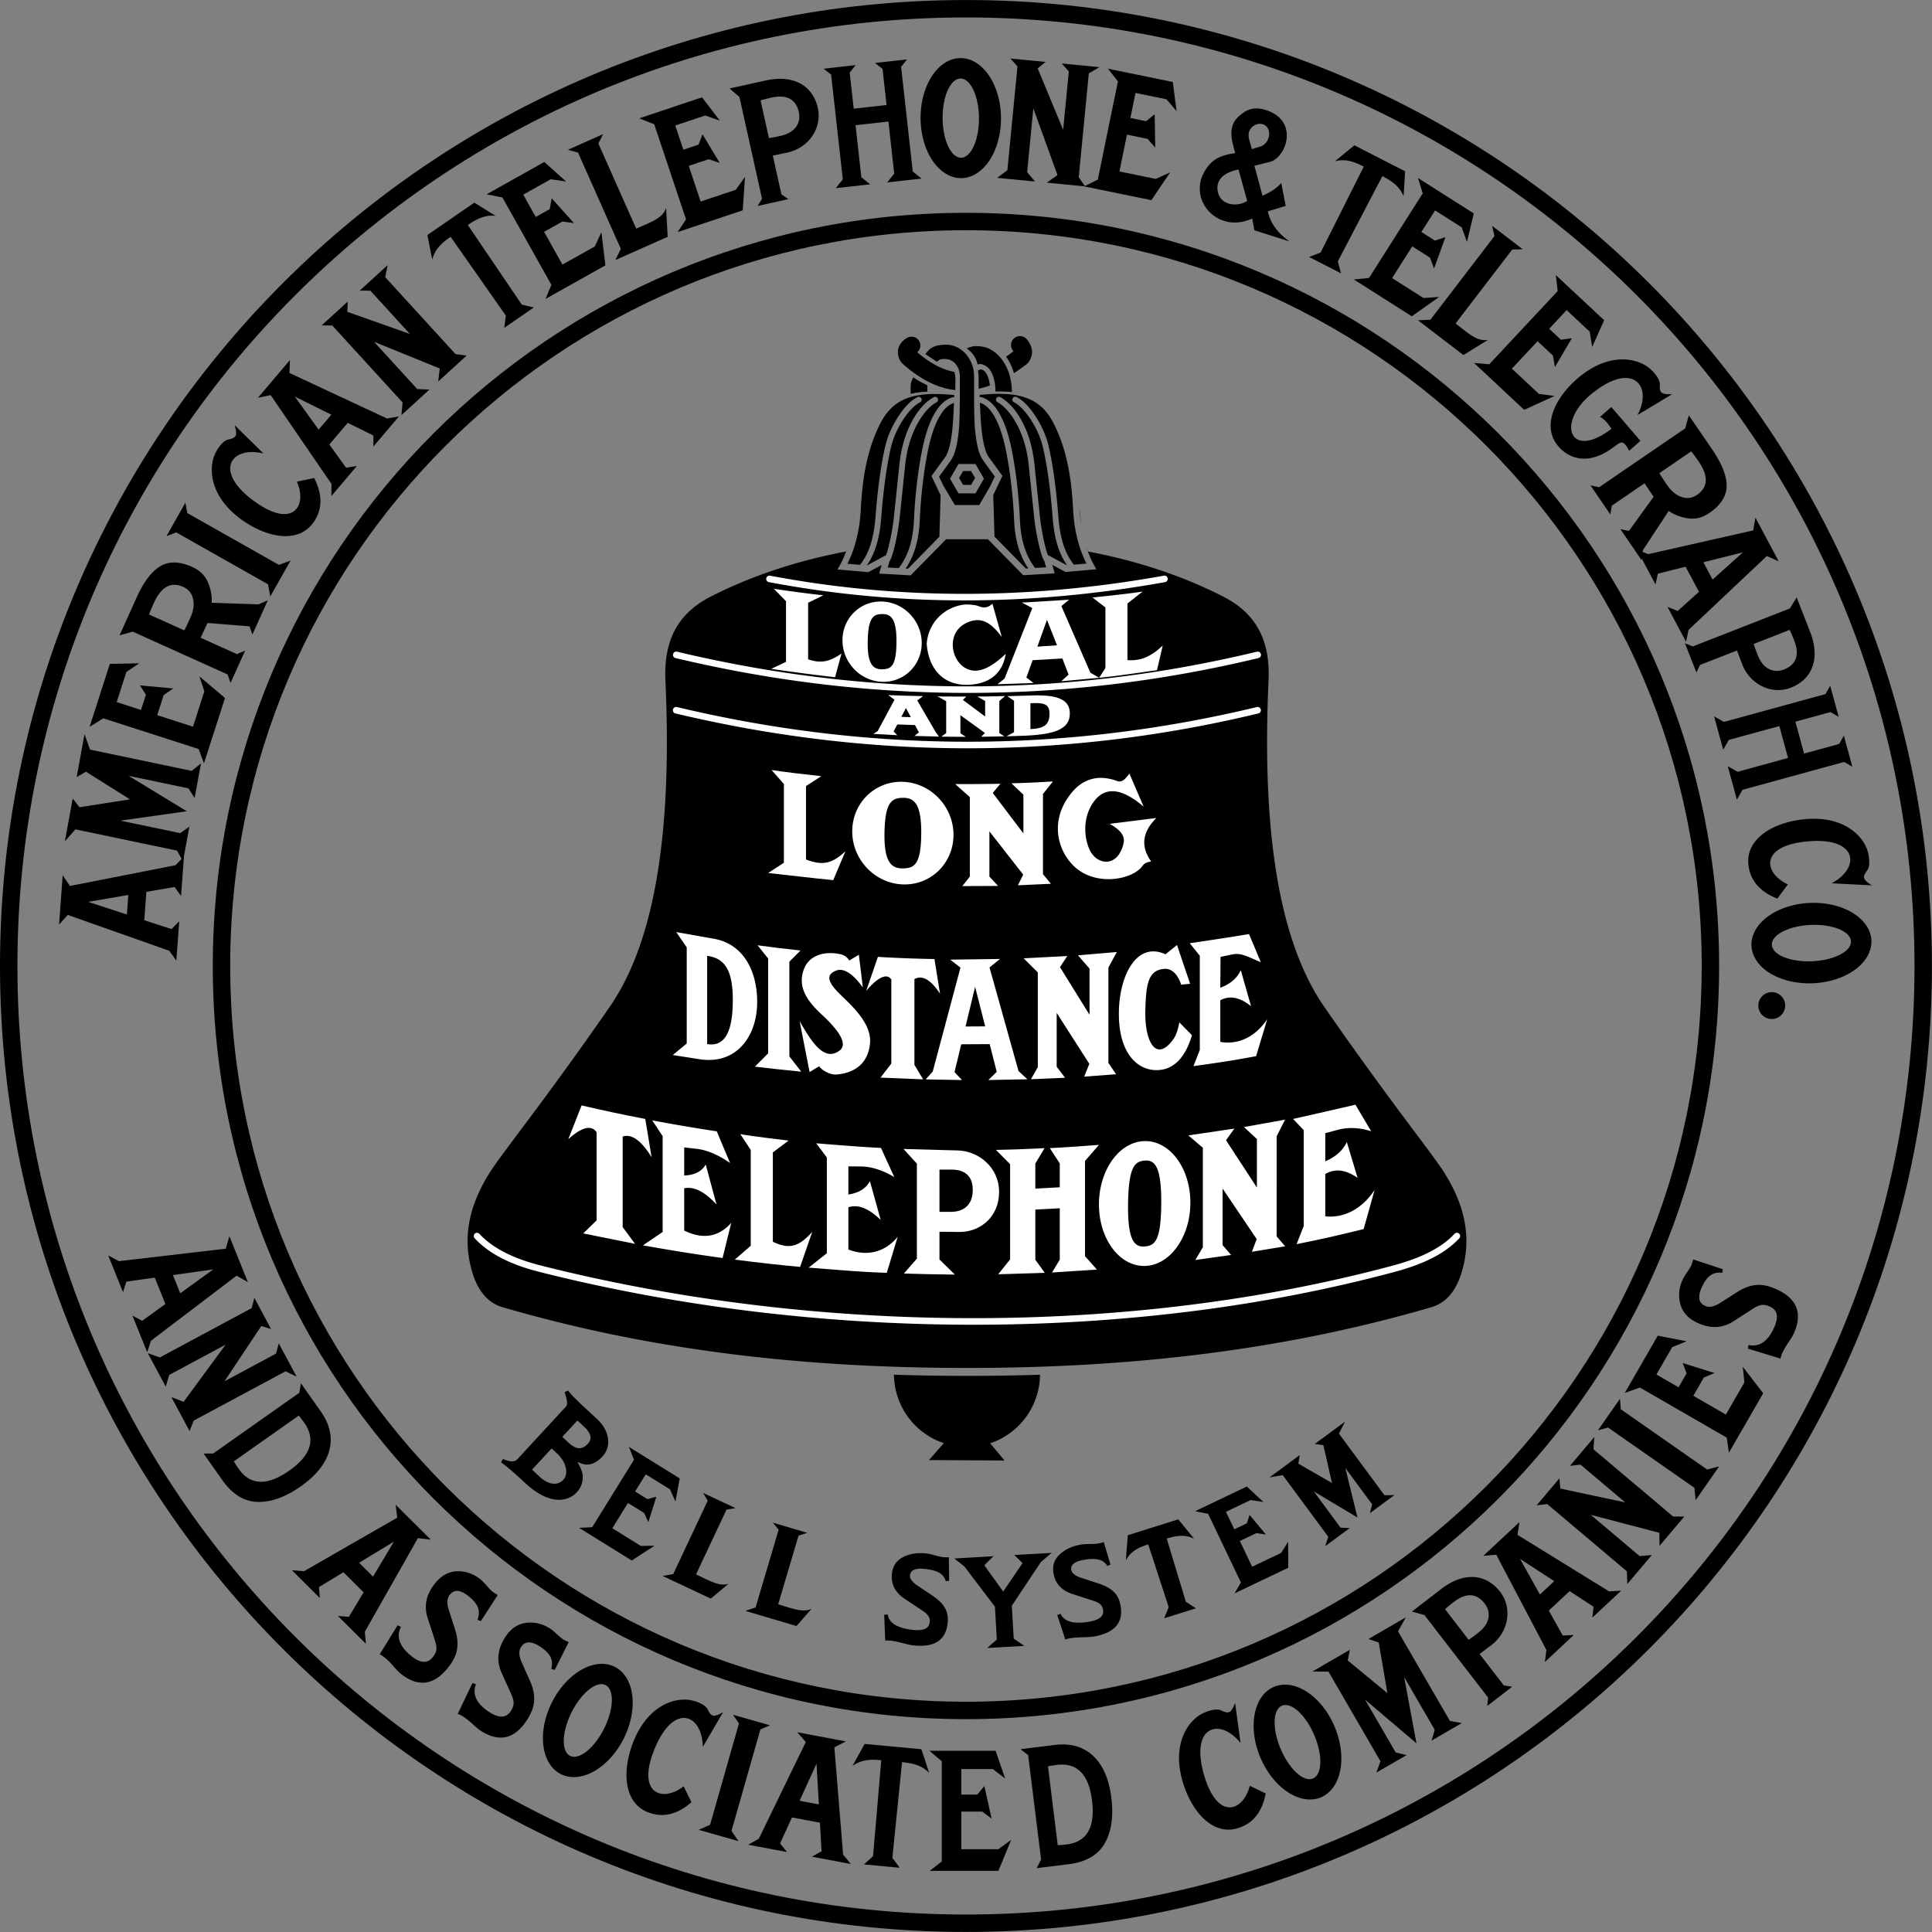
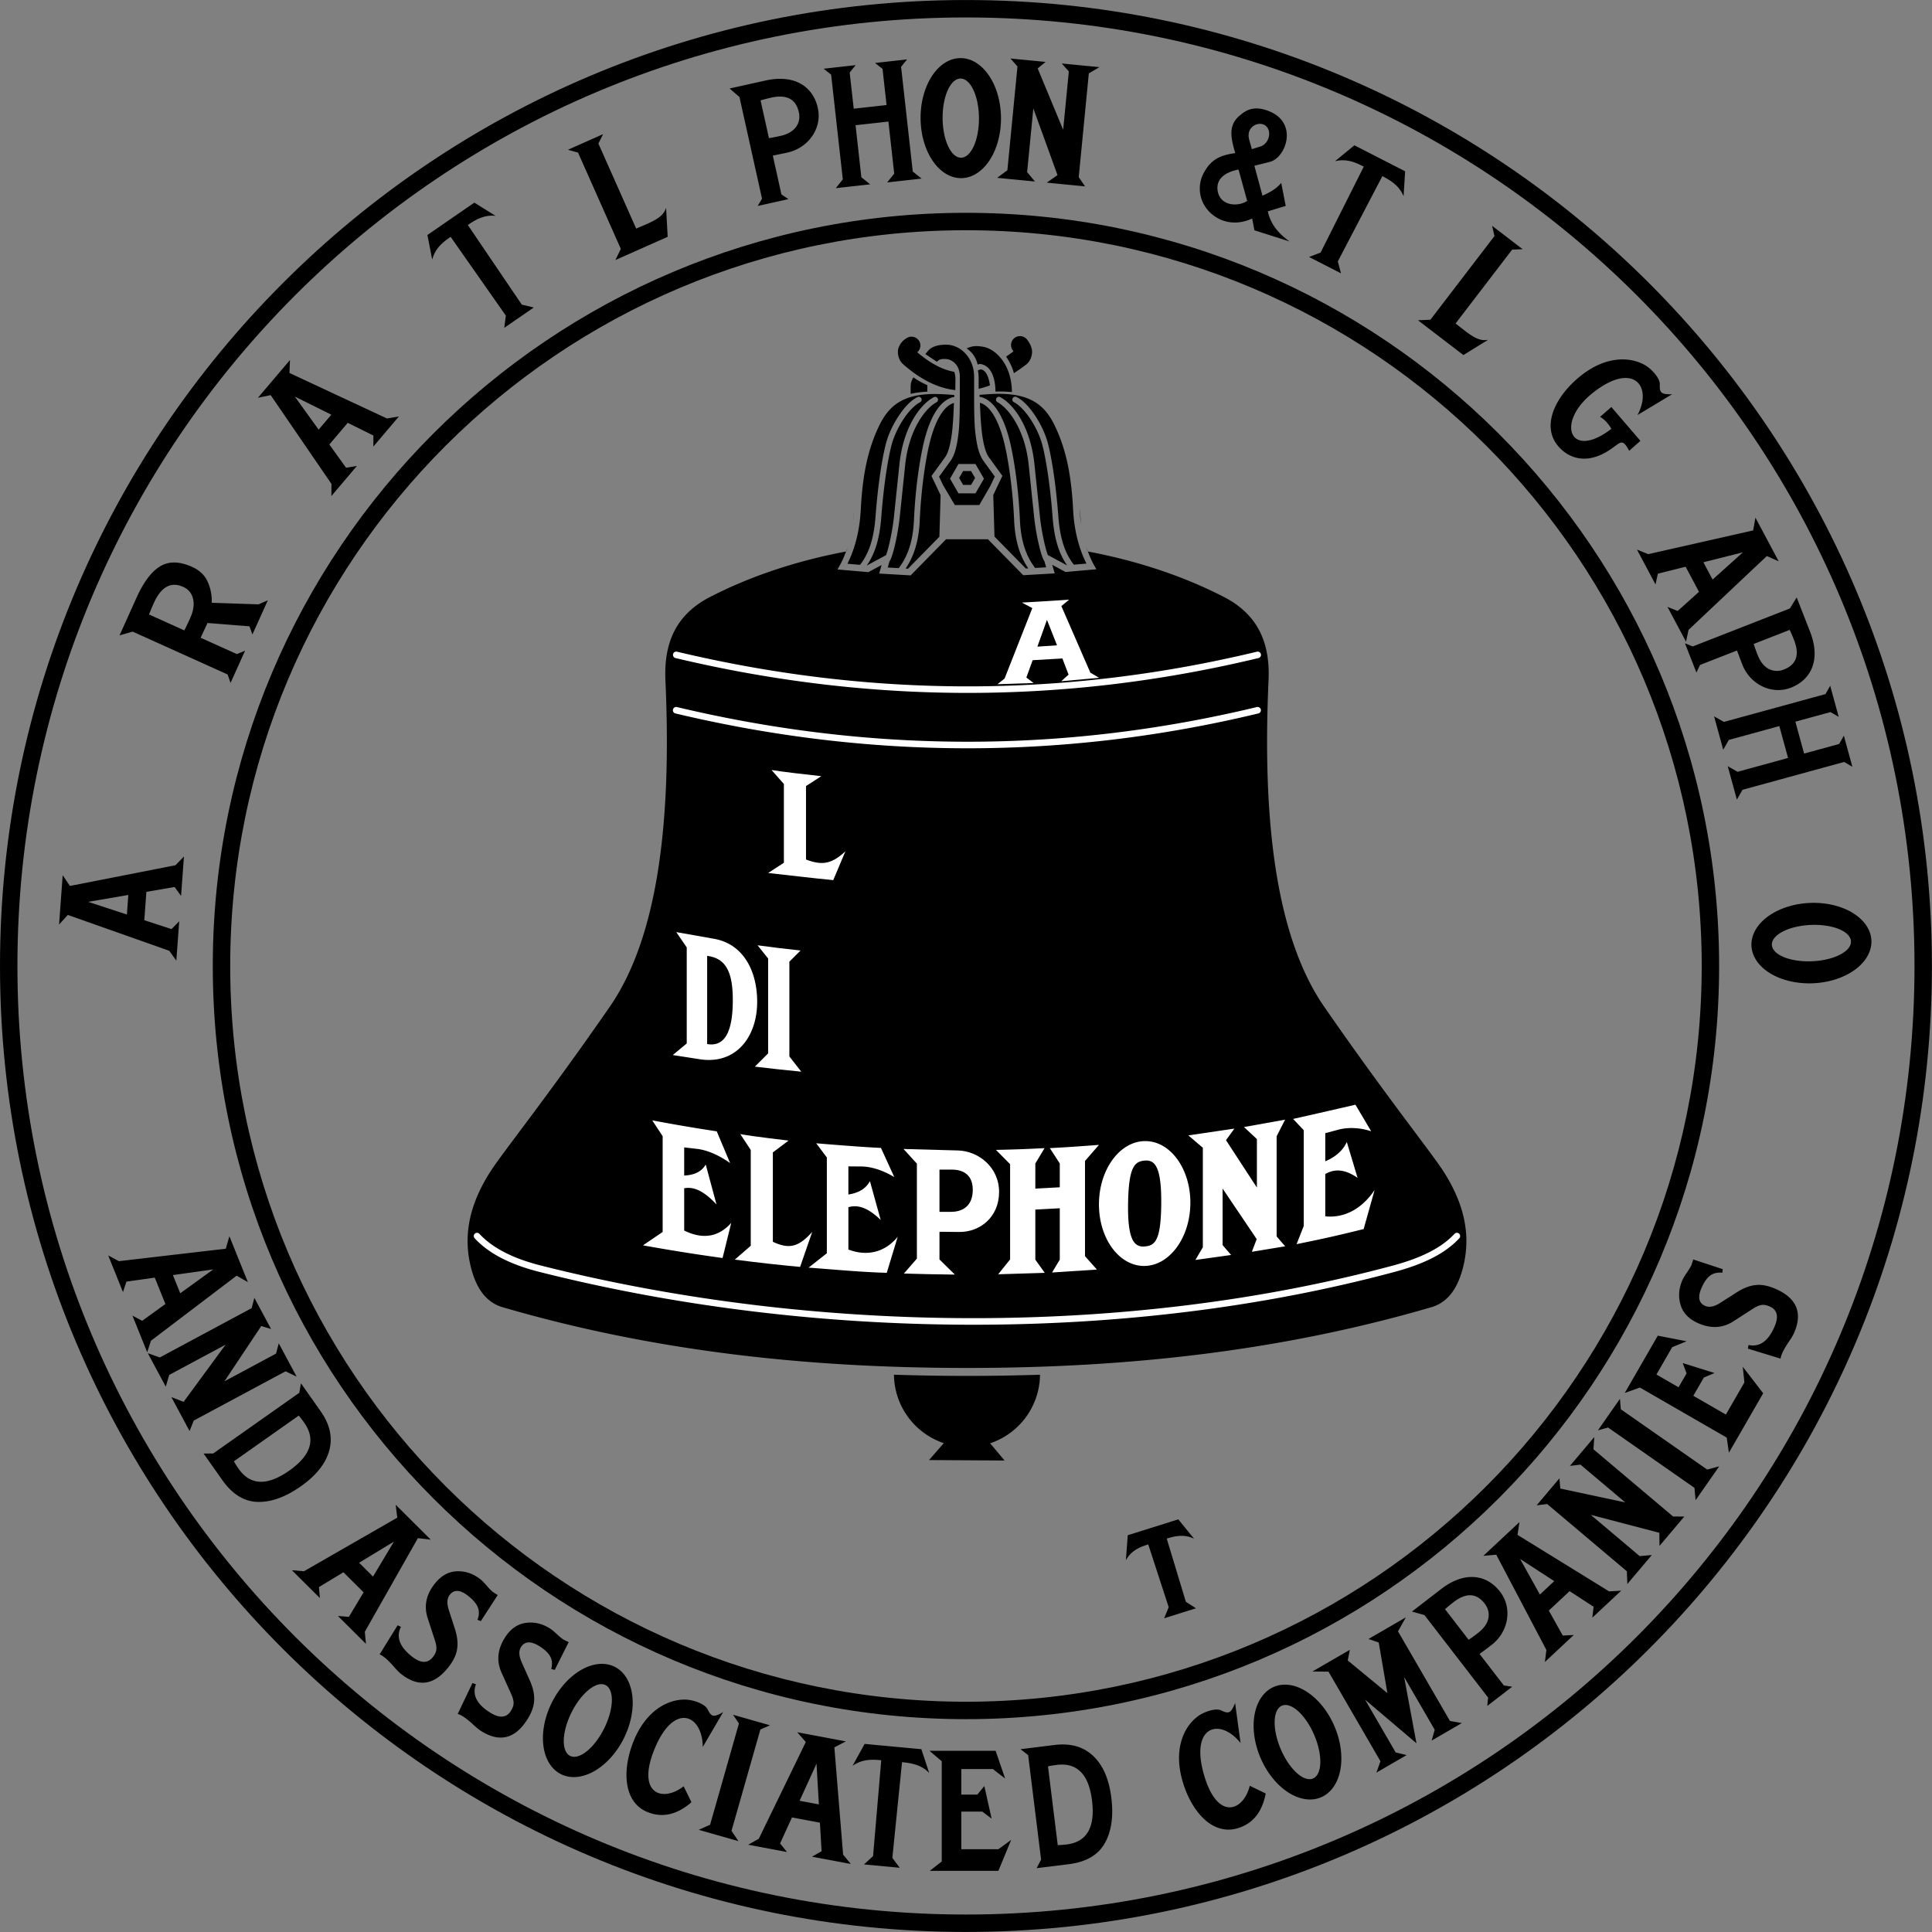
<svg xmlns="http://www.w3.org/2000/svg" width="963.95" height="963.95" version="1.1" viewBox="0 0 255.05 255.05" xml:space="preserve">
  <rect x="0" y="0" width="255.05" height="255.05" fill="#808080" stroke="none" />
  <title>P-241229</title>
  <path d="m148.88 202.67-.25 3.3c.74-1.296 1.793-1.723 2.953-2.088l2.7 8.284-.599 1.47 4.198-1.319-1.333-.864-2.524-8.338c1.207-.383 2.404-.583 3.615.023l-2.092-2.563zM35.356 79.249l-2.036 4.514-.385-1.082-5.543-.438-.905 1.95 4.778 2.155 1.09-.449-1.92 4.257-.385-1.115-12.536-5.657-1.732.49 2.25-4.987c.935-2.071 1.978-3.45 3.13-4.136 1.151-.686 2.557-.654 4.217.095.974.44 1.654 1.093 2.039 1.96.39.853.569 1.776.534 2.768l6.173.209zM24.19 77.48c-1.619-.73-2.914-.019-3.886 2.135a30.69 30.69 0 0 0-.629 1.504l4.651 2.099c.151-.262.355-.678.776-1.611.434-.96.562-1.81.384-2.552-.178-.74-.61-1.265-1.296-1.575zM167.27 14.579c-1.618-.562-2.636-.158-3.506.593-1.781 1.372-1.191 3.26-.696 5.042-2.075.281-3.266.893-4.204 2.706a4.345 4.345 0 0 0-.18 3.552c.829 2.118 3.509 3.803 6.621 2.375l.295 1.556 4.63 1.469c-1.337-.977-2.472-2.16-2.859-3.972l2.36-.715-.59-3.03c-.773.885-1.622 1.288-2.475 1.685l-1.07-3.956 2.04-.514c2.162-.546 3.864-5.323-.366-6.791zm-.518 1.84c1.146.398 1.04 2.284-.235 2.881l-1.257.392-.349-1.258c-.421-1.516.923-2.334 1.841-2.015zm-3.248 5.963 1.14 4.141c-1.154.786-3.389.69-3.845-1.091-.383-1.491.542-2.636 2.705-3.05zM59.158 220.14q-2.83 3.545-6.253.811-.353-.281-1.058-1.099-.723-.795-1.164-1.11-.265-.212-.565-.343l2.372-3.838.441.207q-.992 1.966 1.408 3.882 1.764 1.409 2.79.124.442-.554.478-1.033.054-.465-.228-1.307l-.914-2.798q-.792-2.41.942-4.58 1.256-1.574 2.916-1.626 1.696-.061 3.125 1.08.317.254.811.83.512.59.811.829l.636.398-2.23 3.444-.442-.171q.337-.892.056-1.625-.282-.733-1.252-1.508-1.588-1.268-2.455-.182-.566.708-.126 2.04l.756 2.345q.528 1.582.332 2.768-.16 1.178-1.187 2.463zM7.799 122.05l1.152-1.267 13.393 4.734.935 1.3.38-5.2-1.017 1.037-3.592-1.174.273-3.744 3.725-.64.855 1.175.38-5.2-1.114 1.15-13.94 2.736-.955-1.421zm3.838-2.994 5.303-.91-.188 2.583zm22.416-66.548 1.678-.345 8.026 11.72-.011 1.602 3.372-3.976-1.433.238-2.208-3.066 2.428-2.863 3.386 1.68-.002 1.453 3.374-3.976-1.578.272-12.872-6.009.066-1.711zm4.865-.156 4.82 2.392-1.675 1.975zM231.74 68.335l-.299 1.686-13.856 3.134-1.484-.601 2.45 4.602.308-1.42 3.665-.921 1.765 3.313-2.81 2.527-1.35-.537 2.45 4.602.33-1.567 10.335-9.746 1.566.693zm-1.65 4.579-4.003 3.598-1.217-2.287z" />
-   <path d="m8.562 111.07 1.391-1.587 13.42 2.808.787 1.417.84-4.576-1.205.854-7.901-1.654 8.77-1.234-7.686-4.678 7.902 1.654.814 1.276.84-4.576-1.231.994-13.42-2.809-.727-2.03-1.037 5.655 1.23-.707 5.805 3.65-6.666 1.038-.888-1.151zm3.265-15.12 1.809-1.12 12.593 4.053.695 1.892 2.776-8.627-3.372-2.857.648 1.98-1.5 4.66-4.722-1.52.851-2.644 1.257-.881-4.387-.405.787 1.226-.649 2.015-3.21-1.033 1.276-3.967 1.693-1.158-3.87.075zM216.71 73.945l-2.795-4.089 1.124.235 3.259-4.506-1.194-1.787-4.327 2.958-.184 1.165-2.636-3.855 1.153.251 11.354-7.76.484-1.734 3.086 4.516c1.283 1.876 1.917 3.485 1.904 4.825s-.773 2.524-2.276 3.552c-.883.603-1.794.843-2.735.72a6.046 6.046 0 0 1-2.641-.983l-3.391 5.162zm7.321-8.615c1.466-1.002 1.533-2.478.2-4.43a30.714 30.714 0 0 0-.957-1.319l-4.213 2.88c.145.265.394.655.971 1.5.595.87 1.255 1.422 1.98 1.656.725.234 1.398.138 2.02-.287zM64.236 25.655l2.088.41 6.469 11.54-.778 1.859 7.905-4.431-.527-4.389-.873 1.892-4.27 2.394-2.425-4.328 2.423-1.358 1.52.21-2.939-3.282-.258 1.434-1.846 1.034-1.65-2.942 3.635-2.038 2.028.304-2.886-2.579zM84.394 15.62l1.974.794 4.198 12.545-1.111 1.68 8.593-2.875.303-4.41-1.21 1.696-4.643 1.554-1.574-4.705 2.635-.882 1.454.49-2.274-3.773-.521 1.36-2.007.672-1.07-3.199 3.951-1.322 1.936.677-2.354-3.072zm61.876-6.548 1.311 1.675-2.654 12.96-1.804.898 8.878 1.818 2.472-3.664-1.898.86-4.795-.982.995-4.86 2.721.558 1.013 1.152-.077-4.404-1.132.916-2.074-.425.677-3.305 4.082.836 1.336 1.556-.497-3.838zm40.92 14.425.629 2.032-7.092 11.168-2.005.197 7.65 4.858 3.614-2.545-2.08.129-4.132-2.624 2.66-4.188 2.344 1.49.537 1.437 1.495-4.144-1.384.453-1.787-1.134 1.808-2.848 3.518 2.234.694 1.93.902-3.765zm18.2 12.816.243 2.113-9.033 9.666-2.008-.177 6.621 6.187 4.022-1.833-2.068-.258-3.576-3.342 3.387-3.624 2.03 1.896.262 1.513 2.235-3.797-1.445.19-1.546-1.446 2.303-2.464 3.045 2.845.326 2.025 1.581-3.533zM21.977 70.78l1.295-.494 12.107 6.848.3 1.612L38.362 74l-1.535.574-12.107-6.848-.245-1.364zm9.002-14.651 3.803 3.739c-4.207-1.04-6.783 2.298-1.135 6.36 5.048 3.632 6.948.531 5.546-2.64l2.288-.482c1.114 2.193 1.126 4.197-.164 5.948-1.982 2.69-5.974 1.955-9.257-.333-3.858-2.69-4.516-6.003-3.899-8.187.281-.996 1.182-2.343 1.957-2.507 1.07-.226 1.272-.471.86-1.898zM247.12 116.88l-5.326-.274c3.838-2.013 3.55-6.22-3.372-5.512-6.185.633-5.55 4.213-2.397 5.656l-1.392 1.878c-2.288-.901-3.628-2.393-3.824-4.56-.301-3.326 3.173-5.425 7.147-5.891 4.671-.548 7.362 1.495 8.35 3.538.45.932.67 2.537.199 3.174-.65.879-.64 1.196.615 1.992zM52.993 54.806l.155-1.676-9.282-10.159-1.403-.013 3.442-3.145-.06 1.35 8.266 2.923-5.216-5.71-1.403-.013 3.683-3.365-.322 1.59 9.281 10.158 1.465.196-3.747 3.423.203-1.72-8.672-3.521 5.699 6.238 1.61.063z" />
  <path d="m131.64 23.477 1.348-1.007 1.332-13.696-.93-1.051 4.64.45-1.043.86 3.364 8.097.748-7.698-.93-1.05 4.967.483-1.397.824-1.331 13.696.835 1.22-5.051-.492 1.413-1-3.191-8.8-.818 8.41 1.031 1.238zm-75.216 7.546.633 3.246c.402-1.492 1.354-2.259 2.432-3.002l7.29 10.4-.211 1.613 3.9-2.688-1.583-.376-7.127-10.512c1.12-.777 2.28-1.375 3.67-1.205l-2.809-1.747zM178.8 19.182l-2.559 2.096c1.504-.353 2.631.122 3.796.718l-5.702 11.348-1.52.579 4.215 2.16-.42-1.573 5.88-11.258c1.215.62 2.29 1.357 2.8 2.661l.207-3.3zm-103.824.59 1.334.375 5.648 12.71-.719 1.474 6.904-3.067-.21-3.823c-.416 1.29-1.694 1.779-3.949 2.735l-4.987-11.224.616-1.242zM196.98 29.813l.31 1.35-8.458 11.044-1.638.074 5.997 4.593 3.256-2.015c-1.331.253-2.372-.635-4.291-2.157l7.468-9.75 1.385-.054zM103.891 20.155l-1.868.39 1.135 5.118.92.625-4.05.898.569-.955-2.98-13.427-1.301-1.122 4.743-1.052c3.83-.85 6.275.787 6.905 3.625.597 2.69-1.266 5.311-4.073 5.9zm-2.084-7.262c-.509.113-.861.206-1.403.357l1.106 4.982c.267-.029.672-.103 1.56-.3 1.983-.44 2.686-1.778 2.388-3.12-.385-1.734-1.602-2.374-3.65-1.92zM108.733 9.072l.987.78 1.542 13.824-.928 1.165 4.54-.507-1.163-.932-.766-6.87 4.337-.485.766 6.872-.929 1.165 4.541-.507-1.163-.932-1.542-13.824.791-.978-4.227.472.987.78.532 4.772-4.336.484-.533-4.772.791-.979zM241.61 90.53l-.617 1.097-13.416 3.675-1.295-.737 1.207 4.407.739-1.294 6.668-1.826 1.153 4.209-6.668 1.826-1.295-.736 1.206 4.406.74-1.293 13.416-3.675 1.09.63-1.124-4.103-.617 1.096-4.631 1.269-1.153-4.209 4.631-1.268 1.09.629zM229.98 87.66l-.674-1.786-4.881 1.909-.477 1.004-1.51-3.863 1.031.415 12.81-5.008.908-1.46 1.769 4.526c1.428 3.653.187 6.321-2.52 7.38-2.567 1.004-5.443-.434-6.456-3.117zm6.855-3.176c-.19-.486-.336-.82-.569-1.331l-4.752 1.858c.07.26.205.648.536 1.495.74 1.892 2.17 2.381 3.45 1.88 1.655-.646 2.1-1.947 1.335-3.902zM220.74 52.045l-4.571 2.747c2.058-3.814-.592-7.21-6.006-2.84-4.803 3.878-2.908 8.858 2.563 4.66-.328-.57-.883-1.256-1.497-1.58l1.49-1.3 3.838 4.465-1.482 1.313c-.891-1.65-1.066-1.17-2.385-.247-3.152 2.206-5.676 1.248-7.05-.44-2.108-2.59-.399-6.272 2.638-8.879 3.568-3.063 6.94-2.872 8.901-1.73.894.522 1.973 1.731 1.938 2.522-.048 1.092.139 1.35 1.623 1.309zM247.05 124.15a5.308 7.924 87.459 0 0-8.152-4.95 5.308 7.924 87.459 0 0-7.682 5.653 5.308 7.924 87.459 0 0 8.153 4.951 5.308 7.924 87.459 0 0 7.681-5.653zm-2.696.12a2.4 5.226 87.459 0 1-5.114 2.629 2.4 5.226 87.459 0 1-5.328-2.165 2.4 5.226 87.459 0 1 5.115-2.63 2.4 5.226 87.459 0 1 5.327 2.166zM126.782 7.67a5.308 7.924-.398 0 0-5.253 7.96 5.308 7.924-.398 0 0 5.363 7.888 5.308 7.924-.398 0 0 5.253-7.96 5.308 7.924-.398 0 0-5.363-7.888zm.019 2.698a2.4 5.226-.398 0 1 2.435 5.21 2.4 5.226-.398 0 1-2.363 5.242 2.4 5.226-.398 0 1-2.436-5.21 2.4 5.226-.398 0 1 2.364-5.242zM52.235 198.65l.211 1.7-12.318 7.077-1.595-.138 3.697 3.676-.124-1.447 3.23-1.96L48 210.205l-1.941 3.242-1.448-.116 3.697 3.677-.147-1.595 7.006-12.358 1.7.201zm-.229 4.863-2.764 4.617-1.837-1.827zM30.283 163.2l-.476 1.646-14.11 1.645-1.412-.756 1.948 4.836.457-1.38 3.742-.526 1.402 3.483-3.062 2.214-1.286-.678 1.948 4.836.494-1.523 11.312-8.593 1.484.856zm-2.128 4.378-4.361 3.153-.968-2.403zm77.093 61.102 1.13 1.288-6.208 12.777-1.397.783 5.124.961-.916-1.127 1.57-3.437 3.69.692.217 3.773-1.263.718 5.125.962-1.018-1.236-1.154-14.159 1.52-.79zm2.544 4.15.31 5.373-2.546-.478zm88.028-27.44 1.707-.148 6.616 12.571-.197 1.59 3.81-3.56-1.45.071-1.84-3.301 2.744-2.562 3.168 2.06-.17 1.442 3.811-3.559-1.599.088-12.09-7.458.263-1.692zm4.85.409 4.512 2.933-1.893 1.768zM19.512 178.64l1.587.561 12.124-6.508.356-1.357 2.205 4.108-1.294-.39-4.86 7.298 6.814-3.657.356-1.357 2.36 4.396-1.461-.702-12.124 6.508-.55 1.372-2.4-4.472 1.618.618 5.54-7.545-7.445 3.997-.456 1.545zm195.318 30.47-.063-1.68-10.516-8.876-1.393.168 3.007-3.562.114 1.346 8.575 1.831-5.91-4.988-1.393.168 3.218-3.812-.114 1.617 10.516 8.875 1.478.005-3.274 3.879-.02-1.732-9.055-2.372 6.457 5.45 1.605-.145zM39.731 196.2c-2.043 1.44-3.962 2.13-5.758 2.07-1.772-.059-3.317-1.022-4.635-2.892l-2.459-3.488 1.271-.013 11.36-8.007.22-1.256 2.6 3.688c1.232 1.747 1.604 3.477 1.134 5.196-.467 1.704-1.706 3.274-3.733 4.703zm-1.528-2.071c2.854-2.012 3.504-4.119 1.952-6.32-.312-.444-.552-.753-.721-.929l-8.561 6.035c.213.365.423.696.631.99 1.552 2.203 3.785 2.277 6.7.224zM146.71 237.32c.307 2.48.01 4.498-.889 6.054-.887 1.535-2.465 2.444-4.736 2.725l-4.235.524.588-1.126-1.707-13.794-1.004-.787 4.478-.554c2.122-.263 3.823.224 5.117 1.45 1.283 1.214 2.083 3.046 2.388 5.508zm-2.548.372c-.429-3.465-1.98-5.032-4.654-4.701-.538.066-.924.132-1.158.199l1.287 10.395c.422-.016.813-.046 1.171-.09 2.674-.331 3.792-2.265 3.354-5.803zM69.603 227.01q-2.43 3.83-6.128 1.485-.382-.242-1.172-.978-.804-.712-1.277-.979-.286-.18-.599-.278l1.942-4.073.461.158q-.773 2.061 1.82 3.706 1.907 1.21 2.788-.179.38-.598.363-1.079.003-.468-.368-1.274l-1.213-2.683q-1.048-2.31.44-4.656 1.078-1.7 2.723-1.932 1.68-.244 3.224.736.343.217.896.736.572.531.896.737l.675.327-1.843 3.665-.458-.122q.238-.924-.12-1.622-.36-.698-1.409-1.363-1.716-1.088-2.46.085-.486.766.096 2.041l1.006 2.25q.696 1.516.63 2.716-.032 1.188-.913 2.577zm164.847-56.84q4.146 1.84 2.37 5.844-.183.413-.795 1.302-.586.901-.78 1.408-.137.31-.188.633l-4.314-1.321.089-.48q2.152.461 3.398-2.345.915-2.064-.588-2.731-.647-.288-1.12-.2-.464.065-1.206.55l-2.475 1.595q-2.13 1.377-4.67.25-1.84-.816-2.312-2.41-.489-1.624.253-3.295.165-.372.596-.996.441-.644.597-.995l.224-.715 3.897 1.284-.054.47q-.948-.1-1.586.359-.637.458-1.14 1.593-.825 1.857.445 2.42.83.369 2.005-.394l2.077-1.326q1.397-.912 2.594-1.023 1.18-.143 2.683.524zM81.148 220.04a5.308 7.924 26.599 0 0-8.294 4.71 5.308 7.924 26.599 0 0 1.198 9.462 5.308 7.924 26.599 0 0 8.294-4.709 5.308 7.924 26.599 0 0-1.198-9.462zm-1.208 2.414a2.4 5.226 26.599 0 1-.195 5.747 2.4 5.226 26.599 0 1-4.485 3.598 2.4 5.226 26.599 0 1 .194-5.747 2.4 5.226 26.599 0 1 4.486-3.598zm88.23.236a7.924 5.308 66.849 0 0-1.765 9.374 7.924 5.308 66.849 0 0 7.996 5.2 7.924 5.308 66.849 0 0 1.765-9.374 7.924 5.308 66.849 0 0-7.996-5.2zm1.061 2.482a5.226 2.4 66.849 0 1 4.26 3.862 5.226 2.4 66.849 0 1-.15 5.748 5.226 2.4 66.849 0 1-4.262-3.861 5.226 2.4 66.849 0 1 .152-5.75zM95.466 226.02l-2.691 4.605c-.025-4.334-3.893-6.012-6.445.461-2.28 5.785 1.19 6.866 3.921 4.728l1.029 2.1c-1.852 1.618-3.793 2.122-5.807 1.3-3.093-1.26-3.361-5.31-1.948-9.055 1.66-4.4 4.71-5.851 6.979-5.789 1.035.028 2.561.57 2.91 1.282.482.981.77 1.117 2.052.369zm1.301.35.784 1.144-3.81 13.378-1.496.67 5.243 1.493-.919-1.358 3.81-13.378 1.269-.558zm17.375 3.85-1.597 2.897c1.265-.886 2.488-.864 3.791-.743l-1.08 12.654-1.196 1.102 4.716.44-.973-1.304 1.277-12.636c1.358.123 2.631.409 3.588 1.43l-1.034-3.142zm48.908-5.4.722 5.285c-2.693-3.396-6.772-2.331-4.788 4.338 1.773 5.96 5.172 4.67 6.002 1.303l2.105 1.018c-.46 2.416-1.676 4.01-3.768 4.606-3.213.915-5.921-2.108-7.12-5.926-1.407-4.487.1-7.511 1.923-8.862.832-.616 2.368-1.13 3.082-.786.984.475 1.294.405 1.842-.975zm10.21-4.16 2.12.02 6.859 11.83-.536 1.499 3.99-2.314-1.444-.351-4.04-6.966 6.784 5.758-1.628-8.747 4.039 6.966-.413 1.428 3.99-2.313-1.567-.28-6.859-11.83 1.037-1.85-4.932 2.86 1.352.464 1.143 6.683-5.232-4.312.27-1.404zm41.23-36.77 2.004-.715 11.46 6.608.283 1.996 4.527-7.851-2.697-3.502.217 2.073-2.445 4.24-4.297-2.478 1.387-2.407 1.414-.597-4.204-1.317.512 1.364-1.058 1.834-2.922-1.685 2.081-3.61 1.899-.777-3.8-.74zm-3.54 4.93 1.336-.368 11.406 7.962.147 1.633 3.12-4.47-1.584.426-11.406-7.962-.114-1.381zM196.85 217.2l-1.525 1.148 3.201 4.15 1.098.176-3.284 2.533.109-1.106-8.4-10.89-1.655-.463 3.846-2.967c3.106-2.396 6.016-1.953 7.791.349 1.684 2.182 1.11 5.346-1.181 7.07zm-4.971-5.689c-.413.319-.692.553-1.118.92l3.116 4.04c.23-.14.565-.378 1.285-.934 1.608-1.24 1.677-2.75.837-3.84-1.085-1.405-2.458-1.468-4.12-.186zM122.704 231.13l1.62 1.38v13.228l-1.587 1.242h9.062l1.687-4.086-1.687 1.224h-4.895v-4.961h2.778l1.224.926-.959-4.3-.926 1.125h-2.117v-3.373h4.167l1.621 1.256-1.257-3.66zm2.157-185.63c-.564.005-1.388.09-1.98.485-.333.224-.711.763-.711.763l1.509 1.007s.146-.125.248-.2c.172-.127.387-.176.866-.165.877.02 1.917.757 1.917 2.33v2.469s.013 3.155-.142 4.707c-.175 1.634-.44 3.057-1.096 3.963l-1.502 2.072.537 1.13 1.547 2.616h3.224l1.45-2.512.598-1.256-1.501-2.072c-.657-.906-.922-2.33-1.097-3.963-.157-1.564-.132-4.685-.132-4.685V49.72c0-2.392-1.724-4.235-3.735-4.22zm6.855 6.492c-.747.009-1.559.065-2.403.138l.012.28a.374.374 0 0 1 .138-.004c.94.222 1.75.958 2.422 2.093.672 1.135 1.219 2.688 1.629 4.657.407 1.955.942 5.293 1.13 9.517.114 2.529.717 4.649 2.01 6.305l1.452-.084-.229-.8a2.058 2.058 0 0 1-.205-.394c-.163-.388-.316-.92-.465-1.527a31.218 31.218 0 0 1-.67-3.762l-.742-7.091c-.488-4.655-2.704-7.485-4.127-8.23a.383.383 0 0 1 .354-.677c1.811.947 4.024 3.97 4.533 8.827l.744 7.091c.105 1.002.364 2.489.65 3.66.126.513.259.959.378 1.276l2.517 1.357.022-.002c-1.23-1.762-1.725-3.933-1.91-6.38-.32-4.21-.866-7.625-1.352-9.497-.297-1.143-.893-2.408-1.594-3.459-.7-1.05-1.522-1.883-2.154-2.189a.382.382 0 1 1 .334-.69c.866.42 1.71 1.337 2.455 2.455.745 1.118 1.374 2.44 1.699 3.69.508 1.955 1.051 5.387 1.373 9.63.193 2.546.726 4.677 2.02 6.33.007.01.014.021.02.033l1.667-.145c-1.043-2.09-1.623-4.483-1.763-7.18-.204-3.903-.762-7.72-2.522-11.234-.976-1.948-2.213-2.988-3.87-3.532-.828-.272-1.768-.413-2.827-.453a14.4 14.4 0 0 0-.726-.008zm-8.136.022c-.25-.002-.491 0-.725.009-1.06.04-2 .181-2.828.453-1.657.544-2.894 1.584-3.87 3.532-1.76 3.514-2.318 7.33-2.521 11.234-.14 2.697-.72 5.09-1.764 7.18l1.667.145a.383.383 0 0 1 .021-.034c1.294-1.652 1.827-3.784 2.02-6.328.321-4.244.864-7.676 1.372-9.631.325-1.25.954-2.572 1.7-3.69s1.588-2.035 2.455-2.454a.383.383 0 1 1 .333.689c-.631.306-1.454 1.139-2.154 2.19s-1.296 2.315-1.594 3.458c-.486 1.872-1.032 5.286-1.35 9.496-.186 2.448-.681 4.62-1.912 6.381l.022.002 2.517-1.357a11.7 11.7 0 0 0 .378-1.276c.287-1.172.545-2.658.65-3.66l.744-7.092c.51-4.855 2.722-7.879 4.534-8.826a.383.383 0 0 1 .29-.027.382.382 0 0 1 .063.705c-1.423.743-3.639 3.574-4.127 8.229l-.742 7.091a31.217 31.217 0 0 1-.67 3.762c-.148.606-.302 1.139-.465 1.527a2.06 2.06 0 0 1-.205.394l-.228.8 1.451.084c1.293-1.657 1.896-3.777 2.01-6.306.188-4.223.723-7.562 1.13-9.517.41-1.968.958-3.522 1.63-4.657.671-1.135 1.482-1.87 2.421-2.093a.377.377 0 0 1 .138.004l.012-.28a32.48 32.48 0 0 0-2.403-.137zm5.78 1.158c.052 1.233.107 2.481.228 3.61.17 1.584.486 2.927.936 3.547l1.804 2.488-1.205 2.533.162 5.485 4.135 4.215.325-.02c-1.203-1.744-1.757-3.888-1.866-6.322-.186-4.177-.714-7.48-1.113-9.397-.398-1.913-.932-3.396-1.54-4.423-.585-.99-1.226-1.535-1.867-1.716zm-3.423.023c-.64.18-1.282.726-1.867 1.715-.608 1.027-1.141 2.51-1.54 4.424-.398 1.915-.926 5.219-1.113 9.396-.108 2.434-.662 4.578-1.865 6.323l.324.02 4.135-4.216.162-5.485-1.205-2.533 1.805-2.488c.45-.62.766-1.963.936-3.546.12-1.13.175-2.378.228-3.61zm2.837 8.056 1.12 1.94-1.119 1.94h-2.24l-1.12-1.94 1.12-1.94zm-.577.936h-1.054l-.526.913.527.912h1.053l.527-.913zm14.32 4.885.007.103c.036.696.1 1.37.19 2.023-.06-.786-.13-1.426-.197-2.126zm-29.776.574c-.034.373-.07.702-.102 1.098.042-.36.076-.725.102-1.098zm29.975 1.57c.01.078.025.154.037.231-.008-.079-.031-.151-.037-.23zm-17.85 1.971-.001.035-4.647 4.737-4.156-.242.322-1.13-1.748.944-4.076-.355.328-.584c.314-.56.571-1.164.803-1.787-6.679 1.263-12.688 3.295-17.944 5.997-4.566 2.348-6.123 6.135-5.902 11.025.869 19.194-1.153 34.132-7.361 43.097-8.467 12.225-14.155 19.23-15.802 21.827-2.663 4.2-3.55 8.22-2.561 12.362.607 2.542 1.792 4.745 4.231 5.457 19.586 5.719 39.792 8.018 61.302 8.018 21.511 0 41.716-2.3 61.303-8.018 2.44-.712 3.625-2.915 4.232-5.457.99-4.142.101-8.161-2.561-12.362-1.647-2.597-7.336-9.602-15.802-21.827-6.21-8.965-8.23-23.903-7.362-43.097.222-4.89-1.336-8.676-5.902-11.025-5.256-2.703-11.267-4.735-17.947-5.998.23.615.483 1.212.794 1.765l.327.584-4.076.356-1.748-.944.323 1.13-4.157.242-4.646-4.737v-.013zm18.75 1.617c-.111-.298-.228-.592-.321-.903.102.301.182.616.308.9l.013.003zm-31.925 0 .016-.003c.11-.248.177-.524.269-.784-.084.271-.188.526-.285.787zM118.014 181.48a9.642 9.642 0 0 0 6.58 9.034l-1.949 2.235 9.97.057-1.905-2.273a9.642 9.642 0 0 0 6.585-9.05 297.86 297.86 0 0 1-19.282-.002z" />
  <g fill="#fff">
-     <path d="m76.78 145.93-1.762 4.468c1.846-1.701 3.13-1.893 3.742-.913V161.1l-1.764 1.73 6.839 1.375-1.633-2.207v-11.96c1.173-.392 2.445.514 3.817 2.718l-.834-5.034c-2.978-.58-5.62-1.14-8.405-1.791z" />
    <path d="m86.102 147.9 1.377 2.09v12.647l-2.595 1.764c3.536.642 7.038 1.2 10.505 1.673l1.144-4.635c-1.715 1.91-3.797 2.193-6.21 1.01v-5.585c1.116-.2 2.42.162 4.265 2.144l-1.422-5.277c-.568.992-1.575 1.4-2.844 1.457v-3.715l1.72.2c1.16.135 2.7.704 4.342 1.871l-1.764-4.193a228.572 228.572 0 0 1-8.518-1.45zm23.052 4.9v12.648l-2.408 1.896c3.536.26 6.851.587 10.319.685l1.443-4.758c-1.715 2.096-4.097 2.604-6.51 1.682v-5.586c1.116-.32 2.42-.1 4.265 1.683l-1.422-5.123c-.568 1.054-1.575 1.57-2.844 1.764v-3.714l1.721.014c1.16.01 2.7.411 4.34 1.401l-1.76-3.853c-2.627-.108-8.548-.61-8.548-.61z" />
    <path d="m97.731 149.72 1.377 2.09v12.647L97 166.286c3.115.401 5.837.708 8.625.962l1.602-4.625c-1.715 1.91-2.937 2.38-5.2 1.31v-11.8l2.075-1.56s-4.763-.55-6.37-.853zm4.121-48.07 1.631 1.852v10.393l-2.08 1.353c3.114.33 5.648.663 8.597.94l1.602-3.8c-1.715 1.57-2.936 1.956-5.2 1.077v-9.697l2.021-1.3c-1.695-.188-5.406-.608-6.571-.818zm17.424 50.03 1.766 1.938v12.536l-1.717 1.972c2.414.071 4.024.105 6.73.138l-2.032-1.998v-3.656l2.632.026c2.676.026 5.217-1.922 5.238-5.238.022-3.322-2.744-5.448-5.425-5.521-2.397-.064-4.795-.13-7.192-.196zm4.747 2.724h1.622c1.57 0 2.863.734 2.768 2.881-.095 2.15-1.614 2.694-2.843 2.694h-1.547z" />
    <path d="M145.08 151.14c-2.54.188-4.097.307-6.485.428l1.31 2.026v3.144l-3.227.175V153.6l1.217-2.032a176.1 176.1 0 0 1-6.415.232l1.868 1.887v12.572l-1.573 1.964 6.149-.19-1.246-1.737v-6.615l3.227-.174v6.783l-1.02 1.698 5.923-.39-1.573-1.766V153.26zM151.11 150.64c-3.332.062-6.033 3.802-6.033 8.353s2.7 8.19 6.033 8.129c3.332-.062 6.034-3.802 6.034-8.353s-2.702-8.19-6.034-8.128zm.243 2.563c1.188.02 1.981 1.059 1.946 5.678-.037 4.927-.83 5.556-2.189 5.669-1.359.112-2.263-.817-2.189-5.67.075-4.851.868-5.555 2.189-5.667a2.52 2.52 0 0 1 .243-.01zM169.65 147.81l-5.426.974 1.704 1.59v6.401l-4.078-6.253 1.104-1.53-6.078.895 1.916 1.632v13.134l-.983 1.68 4.715-.658-1.125-1.308v-7.46l4.503 6.67-.638 1.677 4.396-.725-1.126-1.308V150zm2.46 1.39v12.648l-.944 2.396c3.536-.713 5.387-1.135 8.855-1.99l1.443-5.155c-1.715 2.567-4.097 3.73-6.51 3.472v-5.586c1.117-.628 2.421-.765 4.265.51l-1.421-4.732c-.568 1.21-1.575 2.003-2.844 2.546v-3.715l1.72-.458c1.16-.31 2.7-.331 4.341.207l-2.078-3.507c-2.627.615-8.23 1.88-8.23 1.88zm-82.835-26.15 1.383 2.018v12.684l-1.844 1.528 3.551.553c4.82.75 7.566-2.977 7.592-7.506.024-4.097-1.799-7.704-5.691-8.393zm4.078 3.14c2.47.306 3.386 2.12 3.386 5.838 0 4.403-1.179 6.186-3.386 5.8z" />
    <path d="m100.004 124.79 1.401 1.748v12.52l-1.753 1.753c2.161.259 4.205.48 6.13.664l-1.574-2.007V126.95l1.474-1.468c-1.897-.204-3.79-.434-5.678-.69z" />
-     <path d="m113.908 130.36-.528-4.323-1.269.766a1.697 1.697 0 0 0-1.11-.82c-2.071-.475-4.08.09-4.809 1.805-1.043 2.456.413 4.407 2.273 6.13 2.364 2.19 3.47 3.925 2.378 4.76-2.02 1.548-3.718-1.128-5.285-3.885l1.32 6.731 1.27-.766c.374.607 1.557 1.142 2.219 1.095 2.224-.16 4.174-1.262 4.479-4.022.213-1.928-1.068-3.691-2.735-5.39-1.385-1.413-4.045-3.456-1.691-4.324 1.212-.447 2.58.968 3.488 2.244zm1.986-4.04-1.542 4.484c1.635-1.921 2.773-2.32 3.314-1.494v11.095l-1.424 1.853 5.626.232-1.152-1.914v-11.323c1.038-.567 2.165.077 3.38 1.932l-.735-4.578a173.063 173.063 0 0 1-7.467-.287zm9.546.37 1.355 1.049-3.663 13.725-.932 1.033 4.796.084-.987-1.046.887-3.673 3.754-.023.932 3.662-1.104 1.078 5.152-.1-1.172-1.084-3.828-13.68 1.393-1.12c-2.29.038-4.062.05-6.583.095zm3.288 3.59 1.326 5.215-2.59.016zm18.712-4.6-5.134.435 1.526 1.75v6.1l-3.903-6.293.969-1.46-5.76.297 1.866 1.862v12.513l-.903 1.588 4.502-.194-1.105-1.453v-7.108l4.308 6.725-.678 1.687 4.207-.312-1.01-1.497v-12.597zm9.67 4.19-1.73-5.116-1.52 1.227c-3.804-1.756-6.118 2.799-6.154 7.73-.04 5.73 2.817 7.88 5.535 7.524 1.896-.248 3.296-1.803 4.115-4.57l-1.67-1.699s-.23 1.432-.746 2.163c-2.316 3.28-3.838.35-3.741-3.664.086-3.58.365-5.416 2.539-5.564 1.056-.072 1.819.916 2.19 2.093zm1.28-3.7v12.44l-.834 2.133c3.366-.47 4.965-.699 8.265-1.313l1.47-4.879c-1.631 2.414-3.898 3.401-6.195 2.99v-5.495c1.063-.544 2.305-.594 4.06.78l-1.353-4.747c-.54 1.153-1.499 1.867-2.707 2.318l.033-4.076 1.637-.339c1.104-.228 2.115.404 3.676 1.041l-1.555-3.715c-2.5.432-7.823 1.215-7.823 1.215zM119.19 103.21c-3.691-.128-6.683 2.8-6.683 6.539 0 3.74 2.992 6.876 6.683 7.005s6.684-2.799 6.684-6.539-2.993-6.876-6.684-7.004zm.269 2.12c1.316.08 2.195.976 2.156 4.77-.042 4.046-.92 4.521-2.425 4.54-1.505.02-2.507-.793-2.424-4.776s.96-4.519 2.424-4.54c.091-.001.181 0 .269.005zM139 103.16c-1.707.11-3.533.194-5.478.249l1.581 1.493v5.122l-4.043-5.344 1.004-1.211a317.24 317.24 0 0 1-5.966.04l1.932 1.712v10.508l-.996 1.249 4.725-.022-1.145-1.237v-5.97l4.463 5.714-.703 1.407 4.358-.198-1.046-1.273v-10.578zm11.98 3.33-1.884-4.366c-.426.537-.903 1.258-1.627.984-2.385-.902-4.37-.274-5.737 1.242-3.353 3.72-2.182 8.064.257 10.189 2.816 2.454 7.489 1.611 8.82-.214.362-.498.812-.524 1.156-.6-1.272-1.808-1.348-3.7.685-5.736l-6.165.77c1.195.663 2.094 1.468 1.84 2.57-.76 3.302-3.612 2.927-4.538.727-.717-1.704-.725-3.914.231-5.628 1.647-2.954 4.2-2.308 6.962.062zm-32.891-14.12-2.22 4.143-.575.366 3.159.178-.483-.49.49-.931 2.334.083.515.97-.597.463 3.244.088-.402-.548-2.463-4.22.765-.573c-1.492-.03-3.047-.077-4.604-.137zm1.51 1.099.642 1.207-1.254-.044zm13.081-1.579c-1.24.022-2.238.064-3.65.06l1.02.586v2.049l-2.937-2.192.452-.437c-1.386-.013-2.294.006-3.797-.023l1.143.636v4.204l-.64.473 3.227.027-.71-.47v-2.388l3.242 2.345-.495.502 3.046-.057-.655-.436v-4.232zm.29.01.897.605v4.153l-.996.546 2.428-.083c3.867-.176 6.006-.817 5.927-3.052-.066-1.896-2.005-2.369-5.127-2.254zm3.058.937c1.981-.115 2.517.198 2.517 1.415 0 1.442-.746 1.929-2.516 1.995zm-33.866-15.108 1.603 1.642v8.002l-1.946.924c2.87.425 5.836.811 8.42 1.104l.851-3.132c-1.715 1.21-2.88 1.28-4.407.772v-7.466l2.022-1c-1.695-.145-4.951-.606-6.543-.846zM116.449 79.41c-2.888-.1-5.23 2.19-5.23 5.117s2.342 5.38 5.23 5.48c2.888.101 5.23-2.19 5.23-5.116s-2.342-5.38-5.23-5.48zm.21 1.659c1.03.062 1.718.764 1.687 3.732-.032 3.166-.72 3.538-1.897 3.553-1.178.015-1.962-.621-1.897-3.737.065-3.117.752-3.536 1.897-3.553.071 0 .142 0 .21.004zM131.01 79.689l1.247 4.422c-1.304-1.791-2.5-2.52-3.912-2.155-4.04 1.046-2.802 6.38.227 6.577 1.355.087 2.766-.882 4.195-2.211-.45 2.878-2.533 4.044-5.102 4.08-3.215.045-5.089-2.161-5.33-5.441.325-3.442 3.092-5.032 5.16-5.16.302-.018 1.271.063 1.562.174.593.226 1.196.442 1.953-.286z" />
    <path d="m134.9 79.548 1.38.726-3.663 9.306-.932.743 4.763-.155-.954-.727.83-2.286 3.925-.23.818 2.134-.97.873 5.004-.453-1.158-.676-3.828-8.792 1.027-.852c-2.29.173-6.242.389-6.242.389zm3.313 2.28 1.326 3.36-2.59.178z" />
-     <path d="m144.23 78.88 1.698 1.315v8.002l-.833 1.282c2.871-.301 5.057-.647 7.642-1.009l.758-3.254c-1.715 1.643-3.13 2.043-4.658 1.922v-7.466l2.005-1.58c-1.763.284-5.11.624-6.612.788zm-42.566-2.882a.432.432 0 0 0-.506.343.432.432 0 0 0 .344.506c17.089 3.243 34.53 3.193 52.3.002a.432.432 0 0 0 .35-.504.432.432 0 0 0-.501-.347c-17.674 3.173-35.005 3.222-51.986 0z" />
    <path d="M89.375 86.033a.432.432 0 0 0-.521.32.432.432 0 0 0 .322.52c25.527 6.073 51.184 6.195 76.959 0a.432.432 0 0 0 .32-.522.432.432 0 0 0-.521-.318c-25.646 6.164-51.156 6.044-76.56 0zm-.013 7.307a.432.432 0 0 0-.52.323.432.432 0 0 0 .32.52c25.528 6.073 51.185 6.195 76.96 0a.432.432 0 0 0 .32-.522.432.432 0 0 0-.521-.32c-25.646 6.164-51.156 6.044-76.56 0zm-26.678 69.52a.432.432 0 0 0-.021.612c1.936 2.081 4.815 3.494 8.564 4.441 36.209 9.15 77.729 9.436 112.86 0 3.727-1 6.619-2.356 8.559-4.441a.432.432 0 0 0-.022-.611.432.432 0 0 0-.611.023c-1.774 1.907-4.505 3.214-8.15 4.193-34.967 9.39-76.367 9.111-112.43-.002-3.653-.923-6.368-2.28-8.145-4.191a.432.432 0 0 0-.611-.023z" />
  </g>
  <path d="M120.327 44.447c-.207 0-.41.056-.59.16-.466.271-.878.655-1.11 1.293-.232.638-.03 1.629.584 2.17 2.261 1.99 4.545 3.169 6.9 3.428l.02-1.259c.006-.419-.036-.807-.154-1.15-1.555-.273-3.14-1.112-4.887-2.582.427-.366.537-.981.264-1.472a1.182 1.182 0 0 0-1.027-.588zm14.303-.075a1.182 1.182 0 0 0-.921 1.895c.042.056.043.071.074.127-.328.244-.65.471-.967.683a6.988 6.988 0 0 1 1.035 2.187 25.006 25.006 0 0 0 1.62-1.142c.64-.489.87-1.429.742-2.023-.128-.595-.407-.98-.617-1.258a1.183 1.183 0 0 0-.966-.47zm-5.533 4.527c.064.329.098.67.098 1.02v1.402c.496-.11.993-.257 1.49-.44a5.223 5.223 0 0 0-.154-.786c-.182-.637-.463-1.201-.987-1.317-.167-.037-.308.081-.447.12zm-6.681 2.805c-.74.04-1.444.114-2.199.289l.002-1.027c-.004-.415.198-.945.376-1.147.496.373 1.126.712 1.822 1.034z" />
  <path transform="translate(27.91 -9.39)" d="M105.68 61.141c-.05-3.758-2.245-5.722-3.813-5.975-.858-.138-1.35-.139-2.171.22a3.37 3.37 0 0 1 1.45 2.124c.268-.086.44-.085.744.027 1.535.561 1.616 2.949 1.616 3.551.695-.044 1.48.004 2.174.053z" style="paint-order:stroke fill markers" />
  <path d="M127.52.003C57.105.003 0 57.111 0 127.523c0 70.415 57.108 127.52 127.52 127.52 70.415 0 127.52-57.108 127.52-127.52S197.934.003 127.52.003zm0 2.3c69.172 0 125.22 56.05 125.22 125.22 0 69.173-56.05 125.22-125.22 125.22-69.172 0-125.22-56.05-125.22-125.22 0-69.171 56.052-125.22 125.22-125.22z" />
  <path d="m127.52 28.094c-54.899 0-99.43 44.528-99.43 99.428 0 54.899 44.53 99.43 99.43 99.43 54.899 0 99.428-44.53 99.428-99.43 0-54.899-44.528-99.428-99.428-99.428zm0 2.299c53.656 0 97.129 43.473 97.129 97.129s-43.473 97.129-97.129 97.129-97.129-43.473-97.129-97.13c0-53.655 43.473-97.128 97.129-97.128z" />
-   <path d="m74.998 183.57-.454.213c.167.546.284.974.314 1.287.03.312-.015.481-.148.624l-6.356 6.885-.006.006c-.191.24-.42.33-.75.33s-.75-.112-1.214-.303l-.234.445c.49.32 1.387 1.054 3.219 2.754 1.454 1.348 2.785 2.003 3.936 2.15 1.15.149 2.115-.226 2.77-.892.633-.643.895-1.421.852-2.216-.033-.624-.36-1.25-.699-1.866.414.173.821.38 1.3.358.67-.03 1.377-.36 2.07-1.15.615-.701.804-1.588.64-2.454-.165-.866-.67-1.717-1.429-2.418l-1.8-1.662a33.683 33.683 0 0 1-1.136-1.103c-.394-.402-.752-.801-.875-.987zm1.227 3.958.917.846c.498.46.739.89.797 1.247.058.358-.047.662-.314.949-.507.544-.93.661-1.337.6-.407-.062-.826-.34-1.211-.696l-.85-.783zm-3.405 3.688.698.645c1.373 1.267 1.477 2.779.91 3.418-.458.518-.97.653-1.513.576-.544-.078-1.116-.396-1.58-.824l-1.1-1.016zm10.205-.206.67 1.7-5.52 8.902-1.737.08 6.962 4.316 3-1.946-1.806.02-3.76-2.332 2.069-3.338 2.134 1.324.554 1.206 1.057-3.35-1.18.315-1.627-1.008 1.408-2.27 3.201 1.985.72 1.618.563-3.062zm9.791 6.07.61 1.04-4.554 9.686-1.404.237 6.373 2.997 2.32-1.953c-1.093.345-2.223-.248-4.275-1.248l4.022-8.553 1.19-.192zM125.097 214.32q-.388 3.386-4.615 2.88-.436-.052-1.443-.323-1.01-.25-1.535-.29-.327-.04-.64-.013l-.139-3.405.467-.03q.252 1.66 3.215 2.015 2.18.26 2.32-.967.06-.529-.167-.856-.206-.325-.884-.771l-2.237-1.49q-1.929-1.283-1.691-3.356.172-1.503 1.484-2.16 1.337-.677 3.102-.466.392.047 1.099.239.728.194 1.099.239l.726.022.043 3.094-.448.054q-.205-.711-.825-1.086-.62-.374-1.818-.518-1.961-.234-2.08.803-.078.677.99 1.384l1.866 1.253q1.274.838 1.75 1.69.502.831.361 2.059zM167.59 195.04l1.75-.3 6.008 8.133-.399 1.24 3.228-2.383-1.203-.057-3.538-4.79 5.768 3.447-1.598-6.526 3.537 4.789-.3 1.167 3.228-2.384-1.302.016-6.008-8.133.802-1.585-3.989 2.946 1.13.158 1.139 5.001-4.445-2.559.181-1.126zM138.83 205l-1.42 1.209-3.837 5.769.25 4.335 1.394.963-4.897.281 1.276-1.115-.25-4.336-4.04-5.316-1.326-1.05 5.163-.297-1.197 1.195 2.49 3.468 2.558-3.758-1.096-1.064zm-36.802-3.99.76.936-3.042 10.262-1.353.446 6.753 2.001 1.998-2.28c-1.028.506-2.234.09-4.414-.589l2.687-9.061 1.147-.37zM147.94 212.03q.549 3.364-3.656 4.028-.434.069-1.477.083-1.04.034-1.556.138-.325.051-.618.162l-1.062-3.24.441-.155q.694 1.529 3.642 1.063 2.168-.342 1.969-1.561-.086-.526-.394-.78-.286-.256-1.06-.5l-2.558-.825q-2.206-.708-2.542-2.768-.243-1.493.84-2.483 1.102-1.015 2.858-1.293.39-.061 1.122-.07.755-.01 1.123-.069l.705-.176.884 2.966-.416.173q-.392-.628-1.09-.82t-1.89-.003q-1.951.309-1.783 1.339.11.672 1.33 1.062l2.136.697q1.454.46 2.145 1.149.708.664.907 1.884zM157.77 199.5l1.719.34 4.325 9.065-.836 1.443 7.09-3.383-.017-3.43-.92 1.469-3.829 1.827-1.622-3.399 2.173-1.037 1.26.178-2.156-2.588-.356 1.116-1.656.79-1.103-2.311 3.26-1.556 1.679.256-2.18-2.039zM235.67 132.75a1.775 1.775 0 0 1-1.775 1.775 1.775 1.775 0 0 1-1.774-1.775 1.775 1.775 0 0 1 1.774-1.775 1.775 1.775 0 0 1 1.775 1.775z" />
</svg>